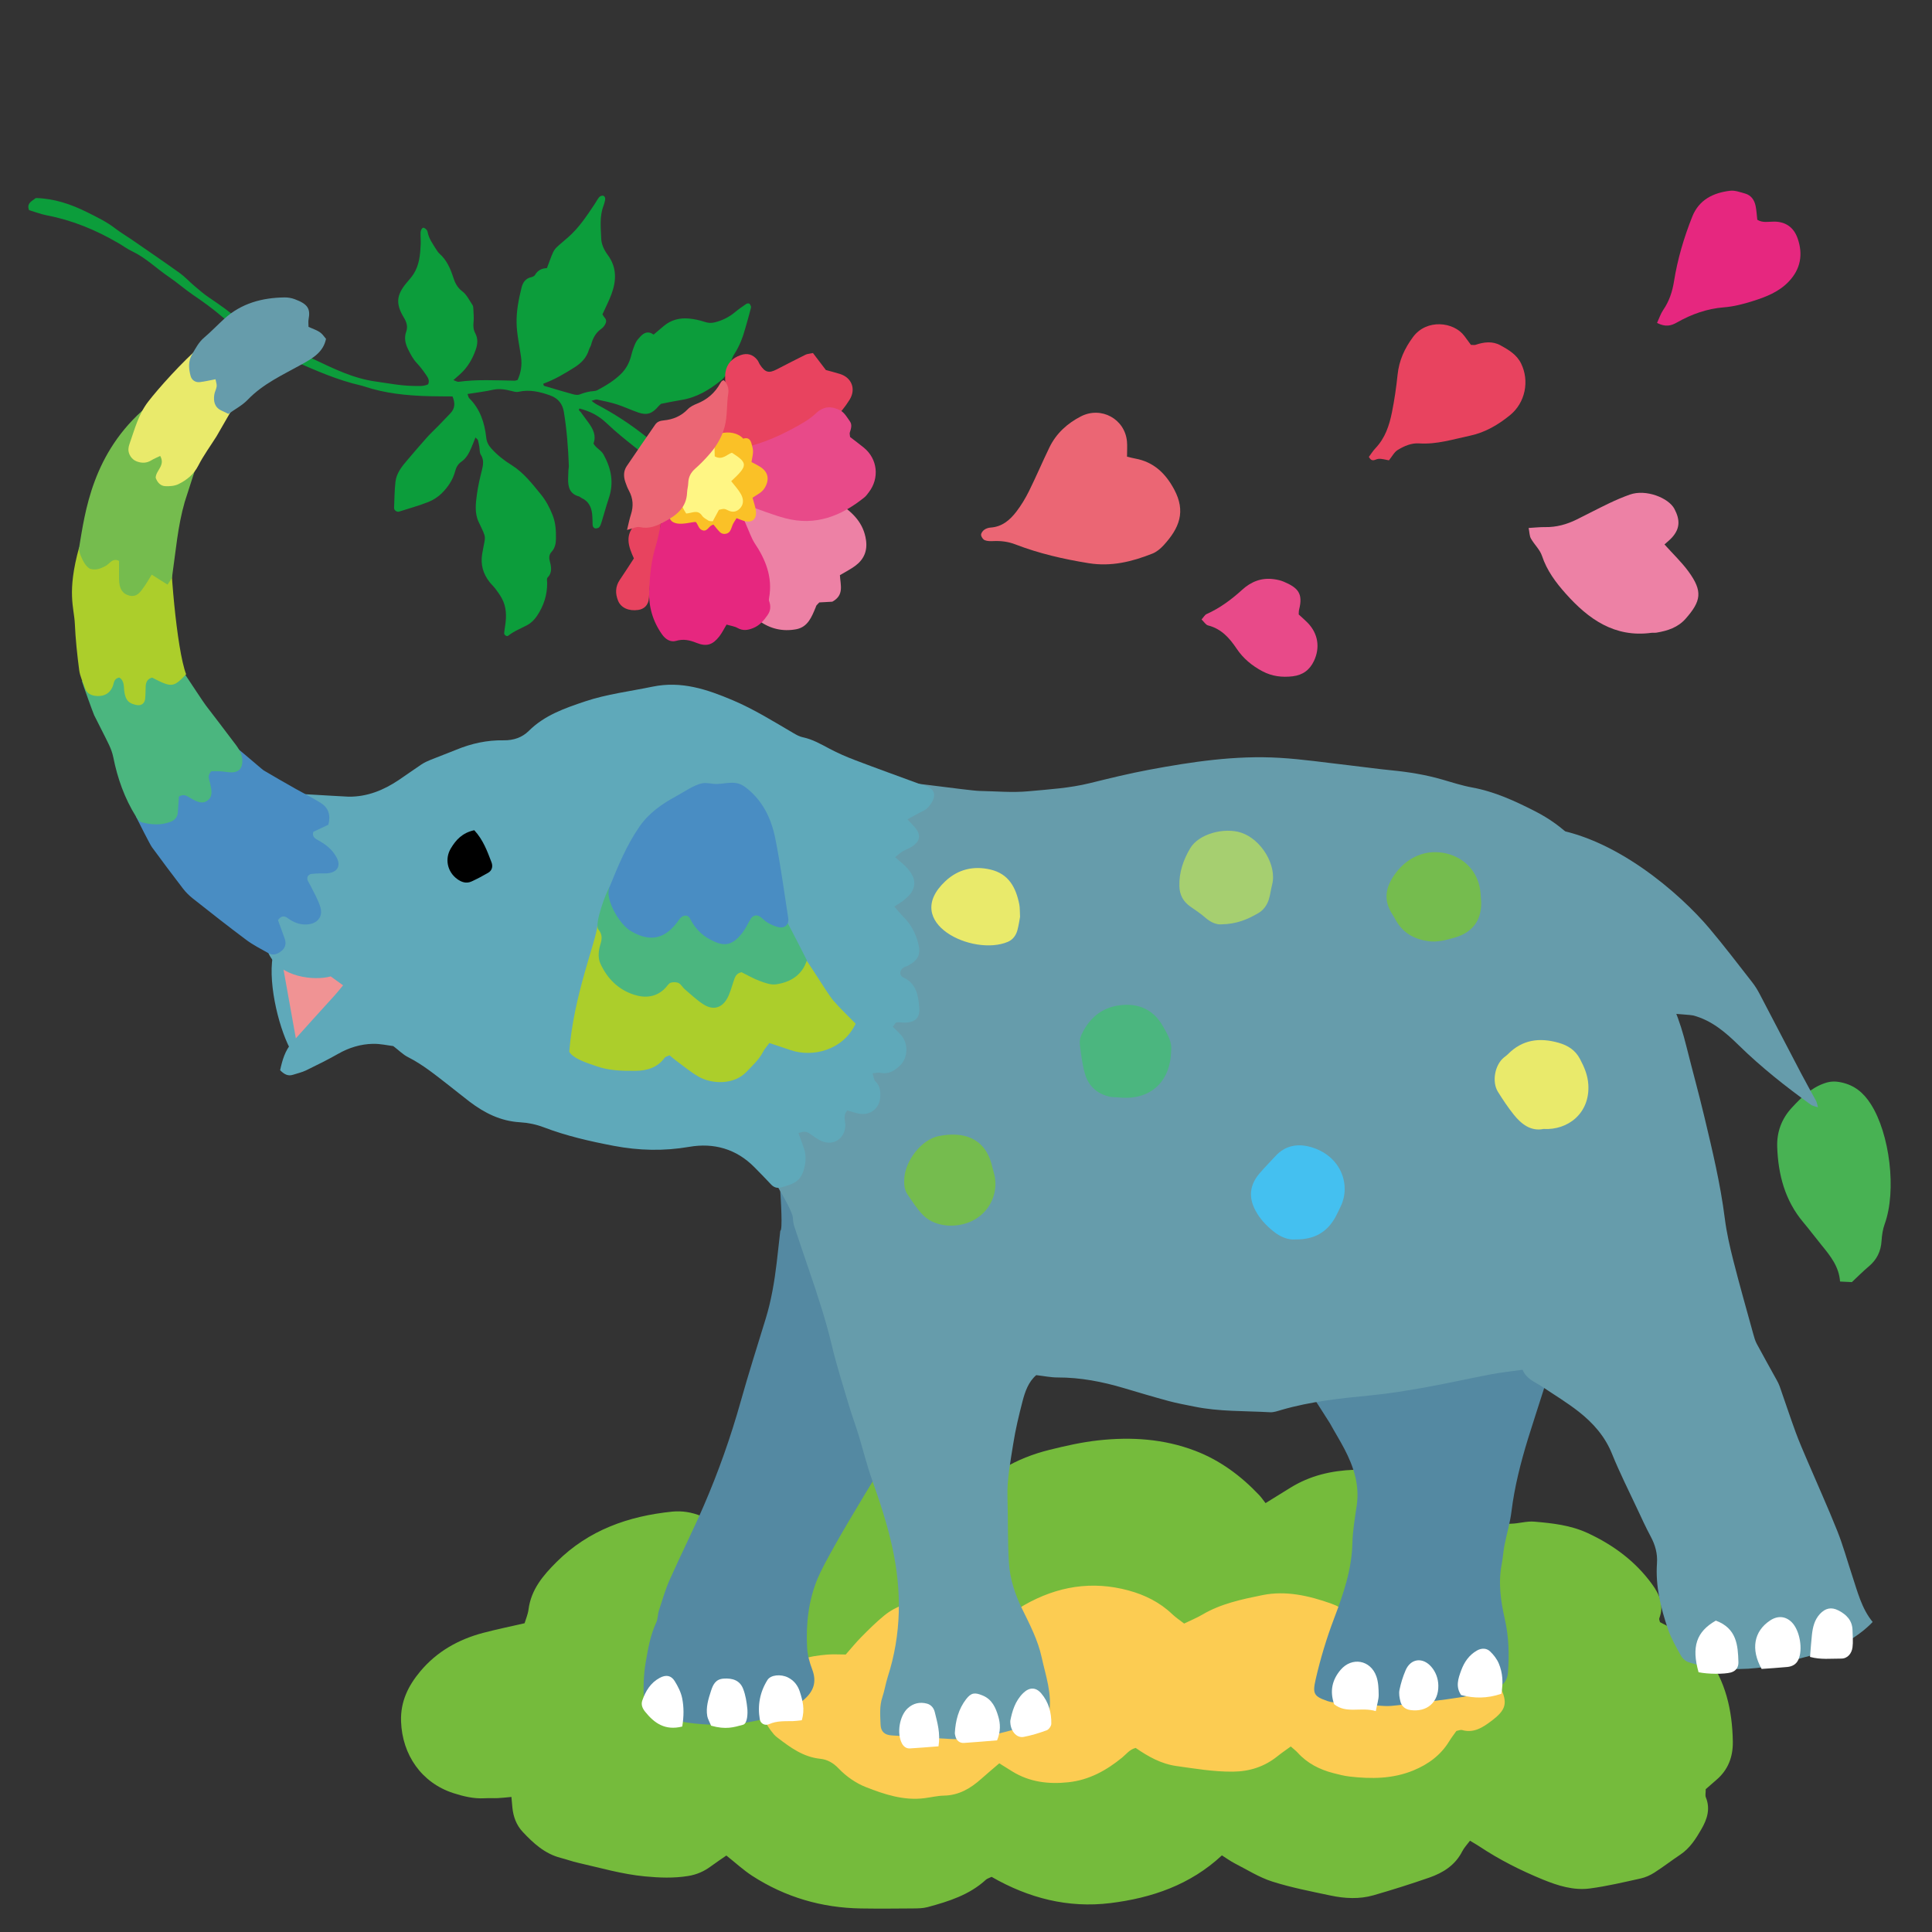
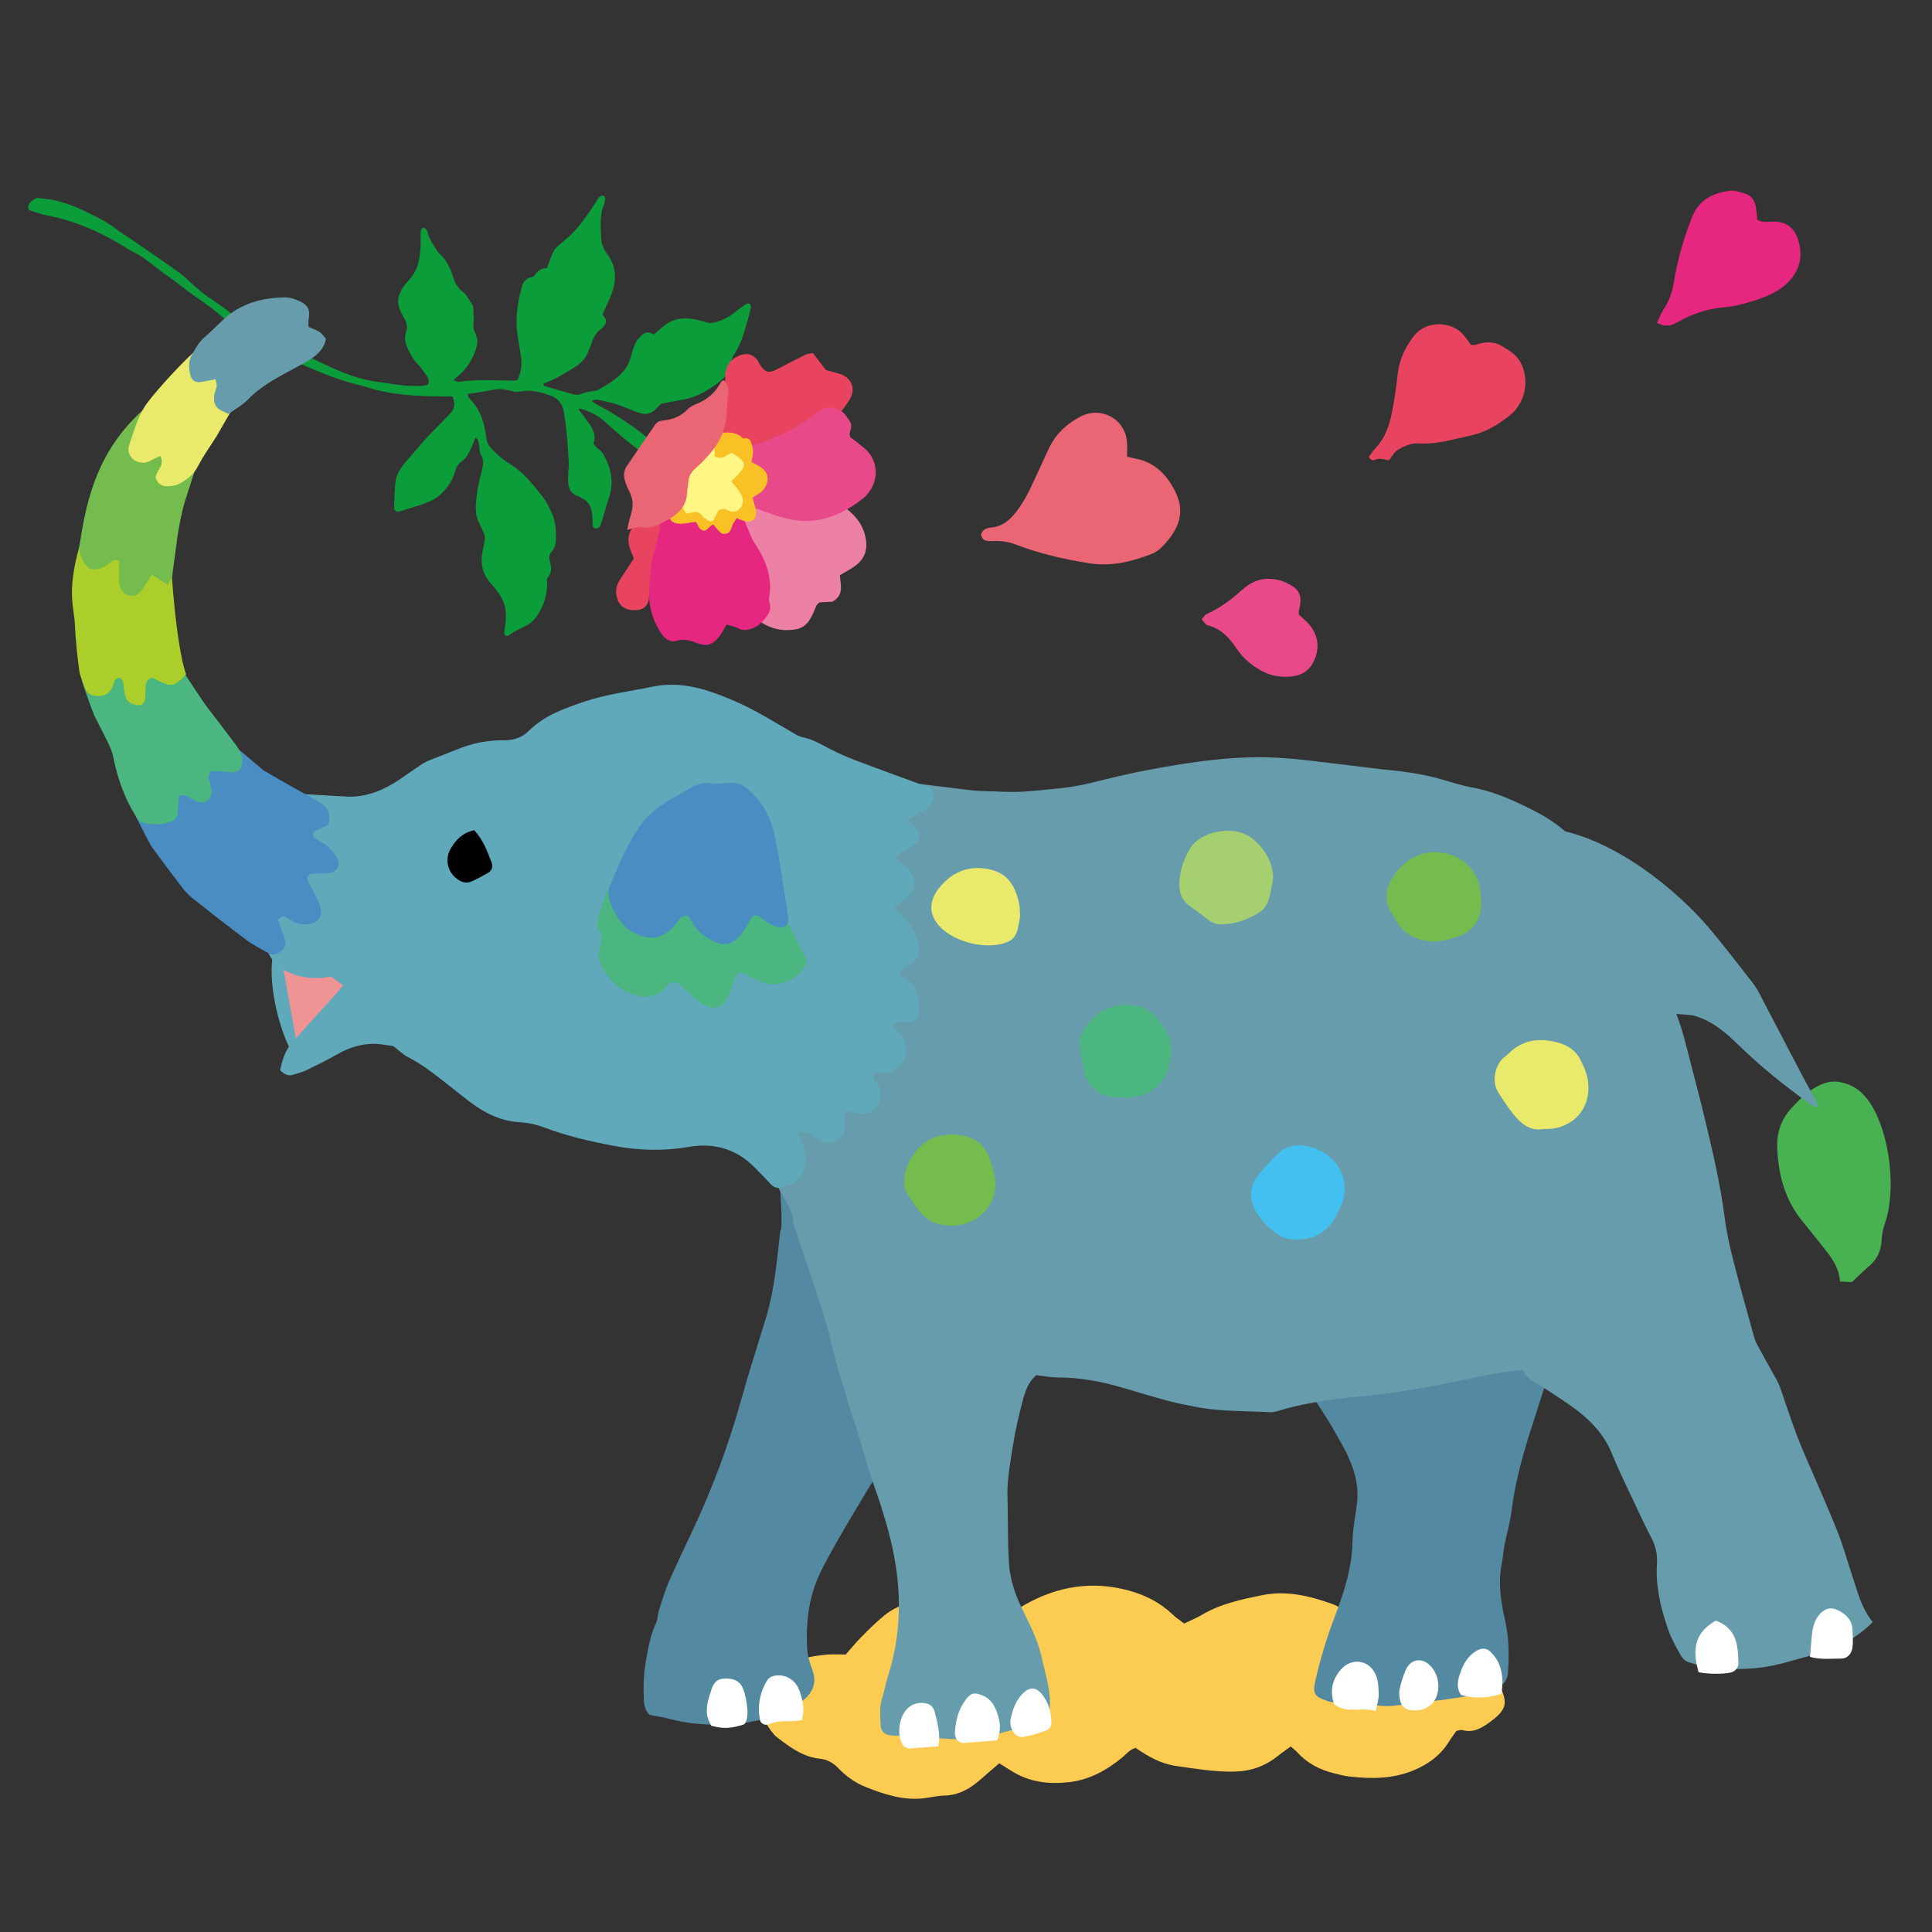
<svg xmlns="http://www.w3.org/2000/svg" version="1.1" id="レイヤー_1" x="0px" y="0px" viewBox="0 0 283.46 283.46" style="enable-background:new 0 0 283.46 283.46;" xml:space="preserve">
  <rect x="0" y="0" width="283.46" height="283.46" fill="#333333" stroke="none" />
  <rect style="fill:none;" width="283.465" height="283.465" />
  <g>
-     <path style="fill-rule:evenodd;clip-rule:evenodd;fill:#75BB3C;" d="M145.483,275.368c-0.398,0.195-0.656,0.26-0.828,0.418   c-2.43,2.238-5.47,3.185-8.551,4.02c-0.693,0.188-1.451,0.192-2.18,0.198c-2.533,0.022-5.066,0.042-7.598,0.002   c-5.765-0.091-11.109-1.65-15.955-4.782c-1.293-0.838-2.44-1.904-3.801-2.984c-0.689,0.479-1.492,1.009-2.264,1.579   c-1.001,0.741-2.075,1.219-3.33,1.422c-2.119,0.344-4.203,0.263-6.333,0.062c-3.352-0.315-6.554-1.256-9.808-1.992   c-0.872-0.196-1.717-0.508-2.583-0.73c-2.319-0.6-3.997-2.143-5.565-3.816c-0.916-0.978-1.372-2.204-1.508-3.541   c-0.048-0.473-0.086-0.947-0.143-1.579c-0.75,0.067-1.367,0.145-1.988,0.171c-0.652,0.029-1.308-0.015-1.961,0.022   c-1.578,0.089-3.087-0.278-4.559-0.751c-4.667-1.5-7.518-5.617-7.685-10.523c-0.1-2.929,1.062-5.243,2.821-7.346   c2.432-2.908,5.607-4.693,9.245-5.651c1.966-0.519,3.962-0.925,6.058-1.409c0.187-0.632,0.486-1.307,0.576-2.01   c0.376-2.939,2.145-5.018,4.139-7c4.688-4.662,10.513-6.707,16.921-7.363c1.448-0.148,2.933,0.086,4.31,0.665   c2.25,0.947,4.489,1.921,6.886,2.948c0.032-0.016,0.286-0.074,0.44-0.232c2.645-2.723,5.804-4.73,9.061-6.62   c2.141-1.243,4.418-2.136,6.82-2.633c2.25-0.466,4.561-0.384,6.82-0.012c2.093,0.344,4.137,0.894,5.971,2.084   c0.875,0.567,1.903,0.897,2.953,1.377c1.643-1.56,3.454-2.774,5.332-3.898c2.112-1.263,4.365-2.144,6.762-2.739   c2.374-0.59,4.748-1.129,7.184-1.397c4.852-0.534,9.621-0.224,14.212,1.529c3.644,1.393,6.71,3.67,9.383,6.489   c0.336,0.354,0.61,0.764,0.945,1.188c1.347-0.833,2.506-1.555,3.67-2.271c2.849-1.756,5.926-2.485,9.288-2.618   c5.547-0.218,9.892,2.319,13.98,5.557c0.8,0.634,1.296,1.657,1.921,2.509c0.327,0.447,0.63,0.912,1.002,1.454   c0.537-0.195,0.995-0.337,1.432-0.526c1.514-0.654,3.07-1.047,4.734-1.083c1.134-0.025,2.279-0.397,3.393-0.303   c2.665,0.226,5.334,0.517,7.821,1.667c3.77,1.746,7.01,4.129,9.477,7.523c1.115,1.539,1.768,3.107,1.048,5.004   c-0.047,0.127,0.055,0.312,0.104,0.553c1.102,0.573,2.257,1.164,3.402,1.771c1.397,0.74,2.468,1.818,3.418,3.086   c2.816,3.764,3.79,8.062,3.868,12.648c0.038,2.247-0.681,4.166-2.425,5.647c-0.559,0.474-1.104,0.963-1.55,1.353   c0,0.562-0.097,0.921,0.017,1.194c0.69,1.69,0.193,3.212-0.646,4.664c-0.816,1.413-1.683,2.796-3.092,3.738   c-1.286,0.861-2.515,1.811-3.816,2.645c-0.607,0.389-1.308,0.704-2.008,0.859c-2.468,0.546-4.938,1.134-7.438,1.466   c-2.398,0.32-4.705-0.405-6.91-1.307c-3.245-1.33-6.374-2.904-9.303-4.853c-0.404-0.269-0.83-0.505-1.391-0.845   c-0.407,0.55-0.859,1.01-1.136,1.558c-1.033,2.037-2.809,3.148-4.845,3.857c-2.694,0.936-5.419,1.796-8.161,2.586   c-2.075,0.597-4.216,0.486-6.307,0.043c-2.869-0.609-5.767-1.163-8.554-2.05c-1.917-0.609-3.675-1.728-5.484-2.654   c-0.642-0.328-1.23-0.763-1.911-1.189c-4.638,4.325-10.287,6.254-16.371,7.003C156.72,279.98,150.943,278.506,145.483,275.368z" />
    <path style="fill-rule:evenodd;clip-rule:evenodd;fill:#FCCC52;" d="M124.084,242.749c0.764-0.865,1.479-1.754,2.277-2.559   c1.091-1.097,2.187-2.201,3.384-3.173c1.697-1.375,3.715-2.039,5.887-2.129c1.711-0.071,3.428-0.053,5.142-0.018   c1.745,0.037,3.32,0.752,4.913,1.37c0.379,0.149,0.734,0.357,1.111,0.517c0.551,0.234,1.087,0.278,1.625-0.09   c0.604-0.416,1.225-0.812,1.862-1.176c4.818-2.751,9.924-3.605,15.313-2.134c2.375,0.647,4.567,1.728,6.386,3.466   c0.52,0.497,1.131,0.9,1.749,1.383c0.951-0.461,1.855-0.829,2.689-1.32c2.721-1.604,5.768-2.236,8.786-2.85   c3.449-0.701,6.808,0.078,10.071,1.227c1.9,0.671,3.389,1.91,4.496,3.527c1.492,0.262,2.858-0.066,4.216-0.279   c1.07-0.169,2.095-0.209,3.148,0.072c0.626,0.167,1.285,0.218,1.929,0.328c5.139,0.879,8.734,3.806,10.975,8.424   c1.238,2.555,0.953,3.531-1.288,5.205c-1.249,0.934-2.553,1.78-4.259,1.283c-0.207-0.059-0.471,0.076-0.818,0.142   c-0.336,0.479-0.736,0.989-1.072,1.539c-1.248,2.035-3.072,3.357-5.234,4.249c-3.031,1.251-6.192,1.264-9.379,0.896   c-0.797-0.093-1.586-0.3-2.368-0.501c-2.014-0.521-3.812-1.427-5.231-2.998c-0.268-0.295-0.595-0.537-1.013-0.909   c-0.672,0.489-1.331,0.93-1.945,1.425c-1.921,1.546-4.1,2.246-6.565,2.267c-2.792,0.024-5.518-0.439-8.263-0.824   c-2.252-0.315-4.152-1.391-5.983-2.655c-0.893,0.216-1.373,0.914-1.992,1.419c-2.311,1.887-4.848,3.291-7.877,3.615   c-2.898,0.311-5.682-0.015-8.221-1.579c-0.617-0.38-1.23-0.768-1.922-1.199c-0.941,0.809-1.81,1.534-2.656,2.289   c-1.561,1.392-3.267,2.406-5.451,2.45c-0.969,0.02-1.933,0.259-2.899,0.38c-3.02,0.378-5.834-0.559-8.55-1.623   c-1.477-0.577-2.906-1.577-4.002-2.727c-0.815-0.855-1.701-1.331-2.692-1.433c-2.505-0.255-4.382-1.643-6.265-3.082   c-0.194-0.148-0.391-0.304-0.546-0.488c-2.67-3.182-2.534-5.933,0.595-9.02c1.958-1.929,4.537-2.472,7.177-2.694   C122.212,242.686,123.113,242.749,124.084,242.749z" />
    <path style="fill-rule:evenodd;clip-rule:evenodd;fill:#0C9D3B;" d="M69.757,64.186c-0.233,0.587-0.41,1.056-0.609,1.514   c-0.336,0.783-0.729,1.538-1.451,2.037c-0.494,0.344-0.763,0.805-0.908,1.367c-0.334,1.293-1.066,2.369-1.986,3.279   c-0.543,0.537-1.242,0.987-1.955,1.267c-1.408,0.551-2.871,0.961-4.314,1.418c-0.303,0.097-0.728-0.218-0.715-0.534   c0.052-1.288,0.059-2.581,0.205-3.86c0.148-1.282,0.96-2.259,1.77-3.207c0.949-1.112,1.896-2.229,2.873-3.317   c0.521-0.583,1.104-1.112,1.65-1.673c0.588-0.604,1.161-1.221,1.75-1.823c0.73-0.75,0.711-1.575,0.324-2.489   c-1.18-0.012-2.297-0.009-3.414-0.037c-3.271-0.081-6.507-0.406-9.632-1.46c-0.159-0.056-0.325-0.096-0.489-0.134   c-3.311-0.762-6.404-2.122-9.499-3.474c-1.655-0.722-3.157-1.72-4.664-2.711c-1.219-0.801-2.493-1.52-3.73-2.294   c-0.806-0.505-1.657-0.969-2.371-1.584c-1.366-1.177-2.821-2.22-4.309-3.232c-1.206-0.821-2.302-1.8-3.511-2.616   c-1.811-1.225-3.377-2.802-5.383-3.752c-0.709-0.335-1.35-0.81-2.028-1.206c-3.278-1.916-6.742-3.352-10.487-4.069   c-0.875-0.169-1.717-0.497-2.611-0.762c-0.404-1.019,0.426-1.337,1.001-1.778c2.675,0.069,5.113,0.889,7.442,2.043   c1.458,0.724,2.93,1.43,4.231,2.436c0.753,0.584,1.587,1.066,2.375,1.61c2.358,1.629,4.726,3.241,7.054,4.91   c0.771,0.555,1.422,1.275,2.15,1.894c0.684,0.579,1.365,1.172,2.105,1.674c1.54,1.043,3.07,2.089,4.457,3.334   c0.37,0.334,0.82,0.588,1.253,0.847c1.641,0.986,3.323,1.882,5.087,2.646c1.546,0.666,3.02,1.5,4.543,2.221   c2.943,1.391,5.849,2.847,9.156,3.304c1.84,0.253,3.664,0.623,5.527,0.646c0.723,0.008,1.465,0.098,2.16-0.232   c0.276-0.558-0.024-1-0.301-1.402c-0.414-0.604-0.857-1.196-1.357-1.726c-0.554-0.587-0.907-1.283-1.258-1.985   c-0.413-0.826-0.624-1.686-0.292-2.61c0.267-0.746,0.059-1.41-0.345-2.076c-1.211-1.998-1.1-3.288,0.369-5.058   c0.357-0.429,0.744-0.844,1.044-1.312c0.856-1.329,0.993-2.848,1.058-4.374c0.025-0.561-0.033-1.126-0.018-1.688   c0.013-0.457,0.285-0.839,0.506-0.733c0.219,0.105,0.482,0.349,0.52,0.565c0.166,0.986,0.743,1.754,1.246,2.566   c0.148,0.237,0.309,0.482,0.514,0.666c1.053,0.94,1.588,2.17,2.008,3.469c0.26,0.811,0.592,1.498,1.337,2.059   c0.642,0.483,1.027,1.31,1.493,2.008c0.112,0.17,0.114,0.429,0.125,0.649c0.025,0.62,0.092,1.248,0.024,1.857   c-0.064,0.586-0.021,1.117,0.253,1.631c0.43,0.808,0.347,1.625,0.052,2.455c-0.477,1.351-1.183,2.55-2.248,3.52   c-0.282,0.257-0.57,0.507-1.011,0.898c0.375,0.131,0.57,0.272,0.743,0.25c2.749-0.383,5.507-0.209,8.265-0.166   c0.105,0.001,0.213-0.054,0.411-0.109c0.476-1.041,0.672-2.122,0.503-3.367c-0.229-1.667-0.62-3.309-0.653-5.012   c-0.035-1.78,0.313-3.473,0.728-5.167c0.181-0.739,0.578-1.341,1.41-1.528c0.205-0.048,0.468-0.16,0.562-0.325   c0.404-0.704,1.035-0.993,1.748-1.002c1.251-3.288,0.723-2.422,3.146-4.56c1.585-1.398,2.717-3.132,3.873-4.86   c0.22-0.326,0.393-0.69,0.645-0.988c0.119-0.142,0.404-0.268,0.564-0.225c0.309,0.085,0.369,0.393,0.301,0.691   c-0.063,0.275-0.133,0.55-0.232,0.812c-0.605,1.581-0.382,3.237-0.324,4.849c0.028,0.787,0.445,1.66,0.93,2.31   c1.366,1.841,1.309,3.769,0.576,5.767c-0.367,0.996-0.863,1.945-1.331,2.984c0.113,0.171,0.212,0.365,0.352,0.523   c0.272,0.308,0.209,0.639,0.047,0.938c-0.13,0.24-0.315,0.484-0.536,0.638c-0.836,0.578-1.277,1.387-1.521,2.345   c-0.069,0.27-0.255,0.506-0.333,0.774c-0.342,1.148-1.12,1.933-2.098,2.553c-1.464,0.929-2.959,1.809-4.578,2.397   c-0.021,0.387,0.254,0.363,0.449,0.42c1.295,0.384,2.588,0.774,3.891,1.13c0.31,0.083,0.694,0.147,0.972,0.038   c0.689-0.275,1.386-0.459,2.124-0.507c0.165-0.012,0.342-0.051,0.486-0.127c1.246-0.663,2.453-1.388,3.467-2.386   c0.777-0.768,1.262-1.702,1.519-2.771c0.144-0.596,0.352-1.185,0.604-1.744c0.157-0.347,0.43-0.653,0.691-0.937   c0.54-0.592,1.166-0.9,1.973-0.317c0.512-0.433,0.983-0.826,1.447-1.224c1.09-0.937,2.377-1.26,3.766-1.126   c0.777,0.074,1.561,0.244,2.301,0.494c0.516,0.173,0.975,0.182,1.479,0.056c1.111-0.275,2.097-0.777,2.979-1.514   c0.516-0.43,1.073-0.815,1.632-1.193c0.115-0.076,0.394-0.091,0.463-0.015c0.13,0.145,0.262,0.402,0.22,0.572   c-0.241,0.979-0.537,1.948-0.805,2.922c-0.374,1.361-0.852,2.667-1.631,3.868c-0.359,0.552-0.552,1.229-0.735,1.872   c-0.224,0.785-0.57,1.479-1.201,1.992c-1.723,1.398-3.581,2.525-5.825,2.886c-1,0.159-1.992,0.375-2.983,0.565   c-0.138,0.119-0.275,0.215-0.38,0.34c-0.906,1.091-1.688,1.378-2.938,0.953c-1.064-0.36-2.087-0.855-3.156-1.2   c-0.96-0.309-1.958-0.508-2.944-0.721c-0.18-0.039-0.396,0.087-0.797,0.188c0.322,0.239,0.472,0.382,0.65,0.475   c2.596,1.362,5.045,2.948,7.334,4.779c1.051,0.841,2.102,1.688,3.108,2.583c1.072,0.952,1.095,1.245,0.481,2.815   c-0.523,0.215-0.863-0.174-1.162-0.456c-2.586-2.423-5.556-4.384-8.119-6.837c-1.303-1.246-2.553-1.829-4.062-2.226   c-0.222,0.278,0.09,0.389,0.193,0.54c0.386,0.554,0.808,1.082,1.198,1.633c0.639,0.9,1.086,1.851,0.659,2.962   c0.382,0.698,1.112,0.944,1.491,1.634c1.116,2.034,1.523,4.081,0.783,6.321c-0.391,1.175-0.715,2.372-1.08,3.555   c-0.082,0.265-0.168,0.553-0.34,0.759c-0.113,0.138-0.387,0.194-0.584,0.187c-0.126-0.005-0.307-0.177-0.351-0.311   c-0.069-0.207-0.042-0.443-0.054-0.669c-0.021-0.393-0.012-0.789-0.062-1.18c-0.128-1.001-0.531-1.831-1.509-2.28   c-0.15-0.07-0.275-0.216-0.431-0.258c-1.378-0.371-1.607-1.422-1.581-2.63c0.01-0.395,0.023-0.79,0.042-1.184   c0.013-0.226,0.07-0.449,0.063-0.673c-0.094-2.645-0.3-5.281-0.726-7.891c-0.187-1.15-0.804-2.011-2.029-2.444   c-1.512-0.535-3.003-0.889-4.598-0.53c-0.336,0.075-0.618-0.006-0.951-0.089c-0.902-0.222-1.821-0.421-2.79-0.208   c-1.2,0.268-2.428,0.411-3.768,0.626c0.1,0.259,0.121,0.493,0.249,0.621c1.606,1.591,2.253,3.6,2.494,5.772   c0.072,0.648,0.301,1.107,0.751,1.606c0.878,0.973,1.858,1.74,2.969,2.431c1.738,1.081,2.996,2.706,4.281,4.278   c0.757,0.926,1.3,1.953,1.737,3.063c0.449,1.136,0.51,2.307,0.49,3.489c-0.011,0.676-0.142,1.349-0.633,1.884   c-0.332,0.362-0.414,0.779-0.297,1.255c0.215,0.876,0.466,1.747-0.303,2.536c-0.146,0.148-0.055,0.542-0.054,0.82   c0.001,1.744-0.508,3.32-1.474,4.771c-0.387,0.58-0.858,1.058-1.456,1.38c-0.938,0.507-1.946,0.883-2.79,1.561   c-0.203,0.162-0.611-0.108-0.589-0.386c0.03-0.39,0.098-0.777,0.155-1.164c0.201-1.361,0.176-2.7-0.504-3.942   c-0.266-0.486-0.59-0.941-0.924-1.383c-0.269-0.359-0.611-0.663-0.886-1.019c-0.936-1.213-1.328-2.538-1.069-4.103   c0.472-2.876,0.749-2.03-0.512-4.683c-0.629-1.322-0.438-2.762-0.248-4.15c0.16-1.168,0.436-2.325,0.722-3.473   c0.197-0.79,0.314-1.514-0.169-2.268c-0.193-0.299-0.14-0.755-0.207-1.139c-0.059-0.331-0.119-0.664-0.205-0.989   C70.1,64.482,69.98,64.416,69.757,64.186z" />
    <path style="fill-rule:evenodd;clip-rule:evenodd;fill:#48B253;" d="M271.701,188.111c-0.459-0.023-1.04-0.053-1.732-0.088   c-0.15-2.183-1.419-3.759-2.705-5.331c-0.91-1.111-1.767-2.266-2.691-3.363c-2.685-3.19-3.675-6.975-3.823-11.025   c-0.081-2.19,0.627-4.143,2.147-5.787c1.384-1.496,2.798-2.892,4.805-3.59c0.85-0.295,1.562-0.307,2.43-0.123   c1.963,0.414,3.277,1.512,4.344,3.176c2.787,4.348,3.822,12.719,2.039,17.616c-0.284,0.778-0.404,1.64-0.457,2.474   c-0.097,1.525-0.691,2.742-1.861,3.727C273.365,186.493,272.602,187.27,271.701,188.111z" />
    <g>
      <path style="fill-rule:evenodd;clip-rule:evenodd;fill:#EB6674;" d="M165.355,67.002c0.551,0.128,0.869,0.218,1.195,0.276    c2.723,0.493,4.471,2.185,5.73,4.545c1.715,3.212,0.791,5.632-1.587,8.212c-0.449,0.487-1.017,0.952-1.623,1.192    c-3.001,1.191-6.046,1.938-9.356,1.402c-3.682-0.596-7.281-1.42-10.759-2.763c-1.042-0.402-2.12-0.531-3.233-0.479    c-0.416,0.02-0.873,0.022-1.241-0.133c-0.255-0.106-0.515-0.487-0.538-0.766c-0.021-0.246,0.23-0.591,0.461-0.759    c0.258-0.19,0.621-0.306,0.947-0.327c1.672-0.111,2.82-1.101,3.761-2.325c0.714-0.931,1.332-1.955,1.853-3.007    c1.051-2.119,1.973-4.302,3.006-6.43c0.996-2.05,2.617-3.52,4.619-4.549c2.973-1.528,6.456,0.38,6.757,3.68    C165.408,65.444,165.355,66.123,165.355,67.002z" />
-       <path style="fill-rule:evenodd;clip-rule:evenodd;fill:#ED81A5;" d="M244.211,79.88c1.295,1.444,2.529,2.612,3.514,3.962    c2.127,2.916,1.881,4.335-0.424,6.949c-1.116,1.265-2.646,1.763-4.26,2.03c-0.248,0.041-0.51-0.006-0.76,0.028    c-5.398,0.725-9.229-2.014-12.561-5.754c-1.459-1.637-2.764-3.379-3.479-5.532c-0.308-0.926-1.13-1.67-1.627-2.549    c-0.217-0.384-0.203-0.896-0.336-1.55c0.94-0.054,1.682-0.142,2.422-0.129c1.648,0.029,3.178-0.396,4.637-1.117    c1.59-0.787,3.16-1.617,4.76-2.381c0.987-0.472,1.998-0.904,3.029-1.271c2.368-0.843,5.699,0.486,6.546,2.104    c0.827,1.582,0.84,2.844-0.336,4.168C245.007,79.21,244.605,79.519,244.211,79.88z" />
      <path style="fill-rule:evenodd;clip-rule:evenodd;fill:#E8435F;" d="M215.814,50.6c0.341,0,0.521,0.043,0.672-0.007    c1.242-0.417,2.491-0.578,3.688,0.087c1.186,0.658,2.354,1.343,2.996,2.647c1.252,2.539,0.645,5.754-1.641,7.604    c-1.717,1.389-3.621,2.521-5.83,2.989c-2.476,0.524-4.908,1.312-7.498,1.135c-1.134-0.077-2.186,0.392-3.12,0.957    c-0.525,0.317-0.843,0.973-1.3,1.529c-0.482-0.076-1.043-0.273-1.574-0.213c-0.455,0.052-0.889,0.567-1.373-0.287    c0.299-0.395,0.602-0.891,0.992-1.301c1.402-1.476,2.011-3.323,2.397-5.238c0.368-1.823,0.636-3.673,0.828-5.523    c0.217-2.092,1.026-3.864,2.276-5.547c1.986-2.676,5.97-2.229,7.521-0.14C215.154,49.701,215.453,50.111,215.814,50.6z" />
      <path style="fill-rule:evenodd;clip-rule:evenodd;fill:#E6277F;" d="M243.12,47.379c0.337-0.724,0.537-1.365,0.901-1.896    c0.879-1.284,1.342-2.667,1.588-4.213c0.518-3.254,1.455-6.412,2.674-9.478c0.992-2.491,3.067-3.497,5.534-3.803    c0.71-0.089,1.487,0.202,2.21,0.404c0.902,0.251,1.376,0.957,1.555,1.831c0.135,0.656,0.165,1.335,0.244,2.019    c0.789,0.487,1.65,0.271,2.466,0.272c1.763,0.002,2.913,0.908,3.456,2.468c0.809,2.324,0.453,4.481-1.308,6.329    c-1.456,1.529-3.349,2.257-5.278,2.863c-1.365,0.429-2.785,0.802-4.203,0.913c-2.508,0.196-4.785,1.012-6.926,2.227    C245.143,47.823,244.35,47.997,243.12,47.379z" />
      <path style="fill-rule:evenodd;clip-rule:evenodd;fill:#E84A89;" d="M176.291,90.886c0.301-0.332,0.473-0.671,0.742-0.792    c1.953-0.877,3.641-2.128,5.213-3.561c1.315-1.199,2.848-1.807,4.646-1.558c0.49,0.067,0.992,0.174,1.445,0.365    c2.078,0.878,2.879,1.716,2.266,4.095c-0.06,0.234-0.041,0.489-0.058,0.719c0.46,0.425,0.906,0.801,1.311,1.219    c1.528,1.575,1.852,3.623,0.934,5.583c-0.628,1.343-1.655,2.093-3.124,2.269c-1.55,0.185-3.025,0.01-4.433-0.732    c-1.529-0.808-2.834-1.887-3.785-3.307c-1.066-1.59-2.254-2.929-4.203-3.424C176.906,91.676,176.655,91.234,176.291,90.886z" />
    </g>
    <path style="fill-rule:evenodd;clip-rule:evenodd;fill:#5489A2;" d="M134.441,207.189c-2.686,4.018-12.614,19.976-14.458,24.354   c-1.361,3.235-1.747,6.694-1.566,10.185c0.057,1.081,0.361,2.186,0.748,3.205c0.709,1.866,0.193,3.255-1.277,4.493   c-1.588,1.334-3.309,2.266-5.367,2.707c-2.238,0.48-4.438,0.952-6.762,0.936c-2.561-0.018-5.065-0.199-7.539-0.878   c-0.973-0.267-1.98-0.4-2.91-0.582c-0.634-0.638-0.809-1.367-0.844-2.145c-0.082-1.861-0.054-3.695,0.268-5.562   c0.346-2.014,0.678-3.988,1.551-5.855c0.242-0.521,0.201-1.168,0.383-1.727c0.495-1.525,0.938-3.08,1.587-4.541   c1.615-3.635,3.411-7.19,4.991-10.84c2.154-4.973,3.957-10.076,5.424-15.302c1.143-4.068,2.422-8.098,3.664-12.137   c0.824-2.684,1.287-5.435,1.619-8.213c0.189-1.581,0.358-3.164,0.531-4.709c0.697-0.141-0.845-15.79-0.708-15.39   C114.899,168.471,133.286,203.326,134.441,207.189z" />
    <path style="fill-rule:evenodd;clip-rule:evenodd;fill:#5489A2;" d="M186.441,195.189c0.587-0.128,41.348-3.719,43.334-1.666   c-0.529,1.846-5.011,15.671-5.599,17.6c-1.062,3.484-1.967,6.996-2.412,10.626c-0.205,1.672-0.705,3.307-1.029,4.967   c-0.179,0.912-0.227,1.851-0.404,2.763c-0.533,2.728-0.15,5.41,0.451,8.058c0.592,2.593,0.663,5.181,0.469,7.818   c-0.09,1.217-0.672,1.911-1.7,2.249c-1.603,0.525-3.218,1.091-4.872,1.358c-3.17,0.515-6.371,0.839-9.562,1.225   c-0.671,0.081-1.354,0.152-2.026,0.113c-2.363-0.137-4.727-0.316-7.088-0.496c-0.418-0.032-0.848-0.094-1.241-0.23   c-1.981-0.684-2.212-1.068-1.735-3.156c0.697-3.045,1.592-6.02,2.705-8.954c1.346-3.549,2.597-7.156,2.689-11.051   c0.045-1.849,0.368-3.695,0.637-5.533c0.439-2.998-0.451-5.695-1.805-8.286c-0.666-1.276-1.432-2.5-2.123-3.764   C194.86,208.335,186.745,195.889,186.441,195.189z" />
    <path style="fill-rule:evenodd;clip-rule:evenodd;fill:#669CAB;" d="M266.731,162.463c-0.478-0.167-0.801-0.206-1.031-0.372   c-3.715-2.673-7.301-5.511-10.574-8.714c-1.957-1.917-3.985-3.667-6.705-4.391c-0.625-0.166-7.676-0.438-7.896-1.048   c-0.491-1.354-14.377-26.72-14-26.5c10.25,1,20.11,9.844,24.249,14.742c2.185,2.586,4.232,5.287,6.319,7.953   c0.416,0.531,0.773,1.119,1.088,1.718c2.045,3.895,4.065,7.804,6.109,11.7c0.705,1.345,1.459,2.665,2.178,4.004   C266.572,161.752,266.597,161.991,266.731,162.463z" />
    <path style="fill-rule:evenodd;clip-rule:evenodd;fill:#5FA9BA;" d="M40.179,139.546c1.703,0.422,1.62,1.695,1.917,2.641   c0.93,2.947,3.397,7.135,3.054,10.252c-0.935,0.037-2.506,1.92-2.625,1.375C40.774,150.439,39.131,143.509,40.179,139.546z" />
    <path style="fill-rule:evenodd;clip-rule:evenodd;fill:#F09394;" d="M43.507,152.907c-0.873-4.893-1.551-8.67-2.223-12.398   c0.874-1.159,1.844-0.848,2.915-0.457c2.603,0.953,5.239,1.814,8.283,2.855C50.636,146.888,47.438,149.373,43.507,152.907z" />
    <path style="fill-rule:evenodd;clip-rule:evenodd;fill:#669CAB;" d="M110.775,168.855c3.613-1.85,5.318-22.303,4.333-25.667   c0.285-0.269,13.413-27.025,14-28.667c1.741-0.187,12.955,1.494,14.631,1.525c2.375,0.043,4.767,0.27,7.118,0.051   c3.019-0.279,6.064-0.46,9.034-1.192c2.872-0.707,5.75-1.416,8.655-1.958c6.333-1.183,12.71-2.142,19.177-1.76   c3.377,0.199,6.737,0.701,10.103,1.082c2.097,0.237,4.187,0.54,6.287,0.745c2.532,0.247,5.029,0.648,7.479,1.356   c1.461,0.423,2.918,0.896,4.41,1.17c3.295,0.604,6.279,1.984,9.223,3.485c2.049,1.045,3.908,2.366,5.534,3.998   c1.55,1.556,3.301,2.9,4.546,4.771c0.883,1.327,2.096,2.433,2.416,4.099c0.059,0.307,0.33,0.592,0.551,0.846   c1.684,1.94,2.746,4.273,3.988,6.479c0.824,1.461,1.328,3.107,1.928,4.689c0.509,1.344,0.873,2.747,1.439,4.064   c0.77,1.797,1.324,3.648,1.795,5.539c0.861,3.444,1.811,6.867,2.634,10.32c1.177,4.935,2.362,9.866,3.001,14.915   c0.265,2.088,0.736,4.16,1.255,6.203c0.917,3.608,1.939,7.19,2.927,10.78c0.135,0.486,0.271,0.987,0.508,1.429   c0.957,1.787,1.955,3.553,2.932,5.329c0.161,0.295,0.32,0.598,0.431,0.914c0.784,2.236,1.524,4.488,2.339,6.713   c0.523,1.43,1.137,2.828,1.735,4.229c1.461,3.425,3.001,6.818,4.381,10.275c0.845,2.116,1.447,4.328,2.167,6.494   c0.797,2.399,1.395,4.883,3.023,6.862c-1.888,2.021-5.241,3.973-7.617,4.557c-1.802,0.443-3.591,0.948-5.38,1.442   c-3.48,0.962-7.02,1.097-10.58,0.701c-1.168-0.13-2.324-0.447-3.447-0.802c-0.432-0.137-0.879-0.547-1.103-0.951   c-0.697-1.255-1.432-2.518-1.893-3.865c-1.076-3.135-1.861-6.347-1.625-9.712c0.098-1.399-0.256-2.666-0.916-3.896   c-0.719-1.343-1.354-2.729-1.998-4.109c-1.253-2.68-2.592-5.326-3.697-8.065c-1.026-2.541-2.752-4.478-4.82-6.114   c-1.721-1.36-3.617-2.498-5.443-3.724c-1.035-0.694-2.295-1.096-2.844-2.468c-1.62,0.23-3.129,0.385-4.613,0.666   c-3.242,0.614-6.463,1.346-9.709,1.927c-2.663,0.477-5.342,0.917-8.033,1.175c-4.379,0.419-8.74,0.884-12.984,2.112   c-0.561,0.162-1.15,0.385-1.715,0.354c-3.716-0.21-7.459-0.076-11.133-0.833c-1.242-0.256-2.494-0.476-3.717-0.806   c-2.205-0.595-4.393-1.249-6.582-1.9c-3.18-0.947-6.404-1.571-9.742-1.564c-0.997,0.002-1.994-0.211-3.129-0.341   c-1.145,0.982-1.646,2.421-2.021,3.875c-0.529,2.046-1.027,4.109-1.352,6.194c-0.404,2.586-0.923,5.164-0.846,7.811   c0.094,3.217,0.01,6.443,0.214,9.652c0.15,2.369,0.882,4.62,1.949,6.79c1.118,2.271,2.315,4.6,2.843,7.04   c0.58,2.679,1.583,5.377,1.092,8.286c-1.503,1.3-3.385,1.884-5.238,2.384c-3.021,0.815-6.09,1.52-9.264,1.349   c-2.871-0.153-5.742-0.331-8.611-0.523c-1.033-0.069-1.568-0.569-1.605-1.599c-0.049-1.348-0.182-2.703,0.27-4.035   c0.324-0.959,0.47-1.979,0.78-2.943c2.027-6.291,2.071-12.645,0.665-19.055c-0.741-3.379-1.821-6.652-2.979-9.91   c-0.764-2.146-1.3-4.372-1.969-6.553c-0.447-1.457-0.984-2.887-1.417-4.347c-0.866-2.918-1.801-5.822-2.501-8.781   c-0.881-3.719-2.08-7.329-3.309-10.937c-0.737-2.161-1.475-4.322-2.189-6.491c-0.129-0.395-0.195-0.823-0.21-1.239   C116.278,177.202,111.643,170.15,110.775,168.855z" />
    <path style="fill-rule:evenodd;clip-rule:evenodd;fill:#5FA9BA;" d="M133.142,120.211c0.512,0.551,0.793,0.841,1.059,1.144   c0.92,1.047,0.857,1.954-0.26,2.765c-0.471,0.341-1.053,0.52-1.557,0.818c-0.334,0.199-0.619,0.482-1.055,0.831   c0.699,0.623,1.305,1.066,1.791,1.614c0.893,1.009,1.428,2.16,0.652,3.471c-0.285,0.48-0.753,0.869-1.187,1.24   c-0.367,0.312-0.807,0.537-1.385,0.912c0.543,0.61,0.951,1.112,1.404,1.57c1.043,1.053,1.715,2.311,2.09,3.726   c0.449,1.686,0.088,2.501-1.424,3.346c-0.221,0.123-0.478,0.177-0.692,0.307c-0.597,0.362-0.684,1.161-0.079,1.436   c1.949,0.883,2.223,2.643,2.377,4.422c0.129,1.503-0.587,2.188-2.086,2.226c-0.417,0.011-0.846-0.098-1.248-0.033   c-0.182,0.029-0.318,0.35-0.553,0.634c0.428,0.429,0.854,0.816,1.234,1.246c1.051,1.184,1.006,3.262-0.11,4.377   c-0.802,0.801-1.695,1.405-2.939,1.135c-0.301-0.066-0.639,0.035-1.156,0.075c0.172,0.51,0.191,0.973,0.434,1.204   c0.703,0.673,0.743,1.49,0.689,2.347c-0.104,1.648-1.56,2.718-3.205,2.352c-0.562-0.125-1.109-0.314-1.621-0.46   c-0.689,0.776-0.264,1.553-0.293,2.281c-0.076,1.8-1.655,2.918-3.346,2.272c-0.697-0.267-1.311-0.76-1.939-1.182   c-0.479-0.32-0.924-0.29-1.591-0.036c0.284,0.784,0.545,1.47,0.782,2.162c0.306,0.896,0.342,1.77,0.124,2.733   c-0.464,2.05-1.329,2.524-3.535,3.089c-0.498,0.127-0.989-0.024-1.381-0.445c-0.808-0.868-1.638-1.715-2.472-2.557   c-2.65-2.675-5.945-3.59-9.529-2.971c-3.742,0.646-7.41,0.556-11.098-0.147c-3.49-0.666-6.945-1.454-10.282-2.727   c-1.091-0.417-2.296-0.662-3.464-0.73c-2.832-0.164-5.201-1.355-7.393-3.02c-1.014-0.768-1.992-1.579-2.998-2.357   c-1.939-1.501-3.83-3.064-6.043-4.183c-0.721-0.363-1.315-0.976-2.157-1.618c-0.819-0.099-1.914-0.354-3.003-0.33   c-1.79,0.039-3.477,0.555-5.058,1.452c-1.544,0.877-3.138,1.667-4.735,2.442c-0.6,0.291-1.271,0.434-1.91,0.644   c-0.744,0.244-1.305-0.069-1.895-0.667c0.311-1.44,0.716-2.892,1.749-4.057c2.078-2.344,4.199-4.647,6.297-6.974   c0.377-0.419,0.725-0.864,1.189-1.424c-0.673-0.487-1.199-0.867-1.808-1.307c-2.386,0.66-7.503,0.178-9.14-3.412   c1.129-1.119-0.826-8.323-0.863-9.66c2.547-0.339,2.887-4.763,2.5-5.25c1.132-2.091-2.467-5.195-3.5-8.75   c0.67-0.092,12.982,0.697,13.629,0.702c2.732,0.025,5.119-0.951,7.339-2.437c1.126-0.753,2.22-1.553,3.351-2.3   c0.414-0.273,0.878-0.486,1.342-0.675c1.254-0.509,2.527-0.97,3.779-1.485c2.217-0.914,4.518-1.414,6.912-1.373   c1.443,0.024,2.723-0.402,3.711-1.385c2.312-2.302,5.277-3.325,8.24-4.32c3.211-1.078,6.584-1.475,9.889-2.162   c4.247-0.885,8.015,0.389,11.779,1.982c3.124,1.322,5.994,3.117,8.911,4.826c0.433,0.253,0.894,0.513,1.374,0.611   c1.439,0.298,2.674,1.018,3.947,1.692c1.193,0.632,2.441,1.175,3.703,1.655c3.16,1.203,6.342,2.351,9.518,3.517   c0.158,0.058,0.328,0.083,0.49,0.127c2.295,0.619,1.809,2.159,0.629,3.392c-0.333,0.35-0.857,0.518-1.297,0.764   C134.337,119.562,133.899,119.797,133.142,120.211z" />
    <path style="fill-rule:evenodd;clip-rule:evenodd;fill:#498DC3;" d="M24.274,108.688c0.697,0.049,7.611,1.21,8-0.5   c0.723-0.229,6.004,4.604,6.422,4.851c1.525,0.906,3.068,1.784,4.611,2.66c1.25,0.709,2.541,1.349,3.757,2.111   c1.124,0.705,1.477,1.774,1.116,3.188c-0.73,0.345-1.479,0.698-2.209,1.044c-0.205,0.665,0.205,0.97,0.666,1.218   c1.141,0.61,2.123,1.369,2.75,2.547c0.59,1.11,0.238,2.013-1.008,2.277c-0.486,0.104-1.006,0.04-1.51,0.062   c-0.422,0.018-0.847,0.03-1.264,0.089c-0.146,0.021-0.275,0.172-0.416,0.267c-0.293,0.557,0.117,0.934,0.334,1.377   c0.521,1.059,1.141,2.093,1.477,3.21c0.434,1.443-0.459,2.462-1.988,2.545c-1.072,0.059-1.974-0.318-2.822-0.948   c-0.439-0.326-0.945-0.362-1.406,0.316c0.309,0.849,0.662,1.784,0.99,2.728c0.248,0.712,0.1,1.337-0.504,1.816   c-0.568,0.45-1.203,0.685-1.883,0.303c-1.105-0.622-2.252-1.2-3.264-1.955c-2.646-1.975-5.238-4.023-7.832-6.069   c-0.527-0.417-1.023-0.905-1.434-1.439c-1.551-2.015-3.07-4.054-4.575-6.103c-0.286-0.39-2.045-3.894-2.343-4.489   C20.736,119.626,24.132,109.085,24.274,108.688z" />
    <path style="fill-rule:evenodd;clip-rule:evenodd;fill:#4BB67F;" d="M26.247,116.872c-0.049,0.72-0.094,1.546-0.162,2.37   c-0.055,0.66-0.455,1.095-1.037,1.322c-1.395,0.547-2.832,0.447-4.238,0.091c-0.344-0.087-0.656-0.519-0.869-0.862   c-1.666-2.677-2.703-5.597-3.318-8.682c-0.129-0.647-0.369-1.289-0.656-1.887c-0.691-1.446-1.451-2.86-2.157-4.301   c-0.136-0.277-1.7-4.609-1.784-4.985c1.066-0.729,8.982-6.309,10.25-8.25c0.891,1.146,7.266,10.949,7.926,11.813   c1.283,1.674,2.568,3.346,3.834,5.034c0.7,0.936,1.511,1.812,1.521,3.11c0.01,0.997-0.449,1.626-1.461,1.671   c-0.582,0.025-1.17-0.119-1.758-0.152c-0.486-0.028-0.976-0.006-1.33-0.006c-0.676,0.675-0.285,1.238-0.174,1.79   c0.168,0.834,0.44,1.763-0.26,2.398c-0.83,0.754-1.738,0.251-2.562-0.21C27.51,116.858,27.058,116.392,26.247,116.872z" />
    <path style="fill-rule:evenodd;clip-rule:evenodd;fill:#ACCE2B;" d="M11.617,80.286c2.226,1.053,4.341-2.777,6.657-2.848   c0.148,0.39,5.811,0.445,6.75,0.75c-0.201,3.931,0.881,17.108,2.287,20.743c-1.896,1.959-2.084,1.977-4.998,0.486   c-0.678,0.176-0.914,0.67-0.939,1.316c-0.023,0.593-0.019,1.188-0.076,1.777c-0.068,0.697-0.574,1.061-1.227,0.936   c-1.15-0.218-1.59-0.652-1.803-1.794c-0.149-0.793,0.06-1.717-0.756-2.241c-0.857,0.14-0.775,0.854-1,1.366   c-0.426,0.97-1.22,1.386-2.238,1.344c-0.801-0.034-1.504-0.317-1.801-1.156c-0.311-0.875-0.734-1.742-0.854-2.646   c-0.297-2.261-0.537-4.536-0.639-6.813C10.874,89.145,9.774,86.938,11.617,80.286z" />
    <path style="fill-rule:evenodd;clip-rule:evenodd;fill:#75BC4E;" d="M24.581,85.775c-0.934-0.588-1.555-0.979-2.322-1.463   c-0.41,0.657-0.729,1.223-1.1,1.752c-0.535,0.764-1.068,1.613-2.213,1.314c-0.996-0.261-1.456-1.039-1.477-2.354   c-0.014-0.911-0.002-1.823-0.002-2.728c-0.965-0.5-1.373,0.435-1.992,0.753c-0.698,0.359-1.365,0.666-2.281,0.4   c-0.67-0.402-1.031-1.175-1.359-1.946c-0.158-0.373-0.283-0.833-0.218-1.219c0.865-5.099,1.907-13.848,9.907-20.598   c0.78,0.299,6.891,5.417,8.25,5.25c0.065,0.383-2.594,8.438-2.672,8.711c-1.033,3.581-1.318,7.284-1.848,10.947   C25.203,84.957,24.876,85.277,24.581,85.775z" />
-     <path style="fill-rule:evenodd;clip-rule:evenodd;fill:#ACCE2B;" d="M83.524,154.314c0.625-8.25,3.926-16.191,4.125-18.5   c0.648-0.378,11.901,1.521,12.76,1.075c0.493,0.384,14.861,3.317,16.115,1.675c1.289,1.159,4.716,7.053,5.742,8.241   c1.037,1.199,2.201,2.287,3.277,3.39c-1.926,4.007-6.412,4.931-9.498,3.892c-1.029-0.347-2.059-0.688-3.166-1.059   c-0.369,0.509-0.707,0.874-0.928,1.3c-0.593,1.153-1.533,1.986-2.406,2.911c-1.877,1.983-5.14,1.826-7.058,0.722   c-1.161-0.669-2.202-1.548-3.288-2.342c-0.332-0.243-0.641-0.52-0.965-0.787c-0.299,0.145-0.6,0.193-0.725,0.367   c-1.051,1.461-2.639,1.9-4.244,1.913c-1.928,0.017-3.896-0.014-5.765-0.684C86.547,156.086,84.133,155.404,83.524,154.314z" />
    <path style="fill-rule:evenodd;clip-rule:evenodd;fill:#E9EA6B;" d="M29.524,50.688c0.601,2.112,4.348,3.417,6.75,5.5   c-0.296,0.49-4.189,7.325-4.5,7.821c-0.9,1.432-1.914,2.806-2.68,4.307c-0.662,1.3-1.69,2.107-2.9,2.71   c-0.563,0.28-1.297,0.334-1.945,0.304c-0.737-0.034-1.178-0.589-1.406-1.231c0.008-1.083,1.457-1.788,0.661-3.204   c-0.474,0.23-0.907,0.399-1.298,0.642c-0.713,0.443-1.443,0.434-2.185,0.144c-0.711-0.278-1.218-1.062-1.18-1.799   c0.013-0.249,0.073-0.504,0.157-0.74c0.756-2.13,1.297-4.33,2.73-6.193C23.224,57.002,26.758,53.049,29.524,50.688z" />
    <path style="fill-rule:evenodd;clip-rule:evenodd;fill:#4BB67F;" d="M113.649,132.314c0.919,0.893,4.133,7.425,4.736,8.586   c-0.713,2.192-2.406,3.202-4.511,3.519c-0.772,0.116-1.659-0.217-2.435-0.504c-0.939-0.35-1.814-0.867-2.636-1.272   c-0.822,0.161-0.974,0.737-1.166,1.306c-0.296,0.875-0.522,1.801-0.976,2.591c-0.799,1.393-2.086,1.702-3.455,0.818   c-0.987-0.637-1.854-1.465-2.753-2.23c-0.319-0.271-0.528-0.716-0.882-0.892c-0.324-0.161-0.806-0.163-1.162-0.054   c-0.281,0.087-0.484,0.443-0.711,0.691c-1.309,1.44-2.979,1.612-4.67,1.07c-2.285-0.732-3.902-2.334-4.911-4.506   c-0.45-0.968-0.298-1.992,0.001-2.979c0.231-0.768,0.249-1.393-0.328-2.102c-0.629-0.773,1.176-5.534,1.639-6.223   c0.82,0.084,10.95-1.451,11.469-1.819C101.272,128.622,110.954,132.635,113.649,132.314z" />
    <path style="fill-rule:evenodd;clip-rule:evenodd;fill:#669CAB;" d="M45.265,47.956c1.768,0.74,1.768,0.74,2.569,1.76   c-0.402,1.965-1.962,2.849-3.515,3.714c-2.783,1.551-5.709,2.856-7.978,5.224c-0.794,0.828-1.869,1.385-2.825,2.072   c-0.432-0.206-0.726-0.35-1.022-0.488c-1.021-0.479-1.193-1.354-1.054-2.339c0.059-0.409,0.295-0.795,0.349-1.204   c0.038-0.298-0.092-0.618-0.168-1.053c-0.854,0.16-1.572,0.335-2.303,0.42c-0.65,0.076-1.191-0.295-1.354-0.905   c-0.289-1.08-0.371-2.163,0.227-3.185c0.508-0.87,0.959-1.763,1.763-2.443c1.028-0.872,1.96-1.858,2.96-2.766   c2.508-2.271,5.547-3.082,8.842-3.127c0.494-0.006,1.02,0.087,1.484,0.259c1.932,0.715,2.328,1.407,2.033,2.962   C45.213,47.176,45.265,47.517,45.265,47.956z" />
    <path style="fill-rule:evenodd;clip-rule:evenodd;fill:#4BB67F;" d="M171.821,154.189c-0.08,4.625-3.182,7.313-7.654,6.825   c-0.42-0.046-0.855-0.004-1.264-0.09c-1.906-0.398-3.205-1.559-3.729-3.404c-0.387-1.369-0.559-2.805-0.74-4.222   c-0.062-0.478,0.029-1.038,0.232-1.476c1.101-2.367,2.889-3.952,5.523-4.317c2.773-0.384,5.023,0.57,6.438,3.066   C171.289,151.736,172.011,152.925,171.821,154.189z" />
    <path style="fill-rule:evenodd;clip-rule:evenodd;fill:#A6CF70;" d="M179.21,135.617c-0.641,0.07-1.543-0.242-2.358-0.973   c-0.688-0.615-1.48-1.111-2.234-1.65c-1.03-0.736-1.549-1.699-1.584-2.996c-0.054-2.025,0.605-3.873,1.584-5.531   c1.273-2.161,5.027-3.102,7.475-2.302c2.934,0.959,5.287,4.772,4.553,7.62c-0.189,0.732-0.267,1.498-0.498,2.215   c-0.266,0.819-0.775,1.533-1.523,1.968C183.086,134.862,181.474,135.583,179.21,135.617z" />
    <path style="fill-rule:evenodd;clip-rule:evenodd;fill:#44C0F0;" d="M190.104,181.846c-1.11,0.107-2.246-0.359-3.279-1.19   c-1.066-0.858-1.971-1.825-2.627-3.048c-1.047-1.953-0.836-3.746,0.561-5.407c0.758-0.901,1.602-1.731,2.396-2.602   c1.426-1.561,3.279-1.841,5.135-1.315c4.457,1.263,5.939,5.535,4.422,8.699c-0.256,0.533-0.496,1.075-0.783,1.592   C194.713,180.766,192.86,181.879,190.104,181.846z" />
    <path style="fill-rule:evenodd;clip-rule:evenodd;fill:#75BC4E;" d="M217.321,132.377c0.057,2.609-1.259,4.418-3.829,5.167   c-1.302,0.379-2.612,0.741-3.988,0.538c-2.026-0.3-3.671-1.21-4.702-3.053c-0.166-0.295-0.326-0.594-0.512-0.875   c-1.416-2.151-0.966-4.12,0.488-6.063c0.949-1.267,2.148-2.197,3.596-2.7c3.549-1.232,8.401,0.695,8.852,5.643   C217.265,131.454,217.286,131.876,217.321,132.377z" />
    <path style="fill-rule:evenodd;clip-rule:evenodd;fill:#E9EA6B;" d="M226.456,165.64c-1.826,0.372-3.227-0.678-4.38-2.127   c-0.839-1.053-1.59-2.182-2.302-3.324c-0.916-1.469-0.462-3.922,0.859-5.02c0.193-0.162,0.41-0.301,0.586-0.48   c2.125-2.163,4.643-2.495,7.457-1.694c1.373,0.392,2.447,1.077,3.128,2.36c0.633,1.195,1.149,2.376,1.233,3.792   C233.289,163.335,230.042,165.854,226.456,165.64z" />
    <path style="fill-rule:evenodd;clip-rule:evenodd;fill:#75BC4E;" d="M139.224,179.823c-1.387-0.079-2.781-0.512-3.814-1.565   c-0.872-0.89-1.553-1.977-2.262-3.015c-0.496-0.726-0.529-1.595-0.465-2.442c0.195-2.536,2.504-5.604,5.026-6.112   c3.541-0.714,6.692,0.18,7.774,4.108c0.113,0.405,0.193,0.819,0.316,1.221C146.895,175.632,144.308,179.958,139.224,179.823z" />
    <path style="fill-rule:evenodd;clip-rule:evenodd;fill:#E9EA6B;" d="M149.66,134.525c-0.087,0.452-0.188,1.206-0.383,1.936   c-0.204,0.764-0.662,1.406-1.4,1.722c-5.121,2.182-15.685-2.802-9.169-8.903c1.846-1.729,4.1-2.281,6.592-1.705   c2.713,0.628,3.76,2.654,4.25,5.121C149.647,133.189,149.616,133.708,149.66,134.525z" />
    <path style="fill-rule:evenodd;clip-rule:evenodd;" d="M69.584,121.809c1.298,1.399,1.9,3.057,2.524,4.692   c0.227,0.594,0.111,1.201-0.479,1.548c-0.793,0.465-1.609,0.893-2.443,1.277c-0.766,0.352-1.48,0.109-2.123-0.366   c-1.438-1.065-1.834-2.953-0.92-4.483C66.893,123.223,67.835,122.185,69.584,121.809z" />
    <path style="fill-rule:evenodd;clip-rule:evenodd;fill:#498DC3;" d="M89.271,130.953c0.029-0.161,0.037-0.515,0.16-0.82   c1.242-3.053,2.488-6.1,4.379-8.836c1.391-2.015,3.314-3.355,5.414-4.485c1.096-0.589,2.599-1.664,3.829-1.894   c0.689-0.129,1.475,0.143,2.183,0.109c1.563-0.075,2.754-0.568,4.123,0.466c2.509,1.895,3.791,4.555,4.383,7.495   c0.781,3.881,1.298,7.815,1.908,11.729c0.139,0.885-0.475,1.505-1.355,1.329c-0.561-0.111-1.111-0.362-1.615-0.644   c-0.434-0.243-0.775-0.646-1.193-0.927c-0.459-0.307-1.029-0.171-1.324,0.305c-0.402,0.645-0.708,1.356-1.158,1.962   c-1.742,2.345-3.071,2.007-4.803,1.105c-1.315-0.686-2.264-1.712-2.943-3.045c-0.354-0.694-1.127-0.593-1.611,0.109   c-1.98,2.867-4.197,3.398-7.082,1.697C91.03,135.707,89.281,132.794,89.271,130.953z" />
    <g>
      <path style="fill-rule:evenodd;clip-rule:evenodd;fill:#FFFFFF;" d="M251.745,237.774c3.055,1.129,3.246,3.603,3.314,6.104    c0.018,0.71-0.332,1.295-1.118,1.507c-0.955,0.257-3.357,0.255-4.73-0.04C248.155,241.619,248.883,239.404,251.745,237.774z" />
-       <path style="fill-rule:evenodd;clip-rule:evenodd;fill:#FFFFFF;" d="M258.464,244.863c-1.613-2.877-1.148-5.524,1.24-7.107    c1.129-0.749,2.293-0.646,3.203,0.283c1.163,1.188,1.642,3.984,0.936,5.488c-0.322,0.689-0.924,0.983-1.627,1.051    C260.965,244.699,259.71,244.771,258.464,244.863z" />
      <path style="fill-rule:evenodd;clip-rule:evenodd;fill:#FFFFFF;" d="M265.564,243.1c0.108-1.277,0.17-2.274,0.281-3.265    c0.123-1.102,0.373-2.164,1.154-3.02c0.795-0.872,1.689-1.07,2.722-0.54c1.191,0.609,2.052,1.479,2.079,2.925    c0.014,0.835,0.105,1.682-0.004,2.501c-0.122,0.906-0.728,1.651-1.658,1.646C268.658,243.337,267.146,243.532,265.564,243.1z" />
    </g>
    <g>
      <path style="fill-rule:evenodd;clip-rule:evenodd;fill:#FFFFFF;" d="M201.854,251.054c-2.133-0.657-4.328,0.432-6.111-1.015    c-0.666-1.93-0.293-3.575,0.943-5.034c1.646-1.94,4.387-1.479,5.25,0.943c0.302,0.845,0.332,1.814,0.342,2.728    C202.284,249.337,202.054,250.001,201.854,251.054z" />
      <path style="fill-rule:evenodd;clip-rule:evenodd;fill:#FFFFFF;" d="M220.273,248.508c-2.095,0.711-3.983,0.688-5.899,0.188    c-0.842-1.215-0.434-2.422,0.012-3.627c0.453-1.227,1.164-2.256,2.324-2.913c0.654-0.37,1.385-0.363,1.906,0.128    c0.535,0.503,1.023,1.142,1.3,1.816C220.469,245.447,220.575,246.879,220.273,248.508z" />
      <path style="fill-rule:evenodd;clip-rule:evenodd;fill:#FFFFFF;" d="M211.03,247.306c0.039,2.443-1.656,3.936-4.105,3.589    c-0.725-0.102-1.27-0.527-1.453-1.234c-0.143-0.555-0.252-1.18-0.141-1.725c0.199-0.979,0.502-1.951,0.895-2.87    c0.743-1.741,2.504-1.962,3.761-0.528C210.647,245.291,211.014,246.265,211.03,247.306z" />
    </g>
    <g>
      <path style="fill-rule:evenodd;clip-rule:evenodd;fill:#FFFFFF;" d="M117.634,252.395c-0.492,0.049-0.898,0.115-1.307,0.124    c-1.174,0.024-2.34-0.067-3.473,0.442c-0.628,0.283-1.271-0.091-1.374-0.68c-0.358-2.068,0.009-4.021,1.122-5.798    c0.475-0.759,1.961-0.892,3.01-0.366c0.881,0.441,1.445,1.172,1.734,2.076C117.753,249.469,118.128,250.767,117.634,252.395z" />
-       <path style="fill-rule:evenodd;clip-rule:evenodd;fill:#FFFFFF;" d="M100.097,253.314c-2.525,0.633-4.107-0.506-5.443-2.172    c-0.372-0.464-0.639-1.012-0.418-1.648c0.484-1.389,1.213-2.596,2.556-3.319c0.907-0.489,1.672-0.382,2.202,0.477    c0.479,0.774,0.918,1.637,1.094,2.517C100.349,250.479,100.343,251.838,100.097,253.314z" />
      <path style="fill-rule:evenodd;clip-rule:evenodd;fill:#FFFFFF;" d="M104.332,253.191c-0.271-0.658-0.494-1.017-0.562-1.402    c-0.226-1.284,0.158-2.51,0.546-3.701c0.28-0.865,0.644-1.718,1.829-1.803c1.314-0.096,2.398,0.237,2.887,1.498    c0.355,0.917,0.518,1.932,0.616,2.917c0.061,0.603,0.042,2.171-0.628,2.353C107.655,253.423,106.521,253.803,104.332,253.191z" />
    </g>
    <g>
      <path style="fill-rule:evenodd;clip-rule:evenodd;fill:#FFFFFF;" d="M146.292,255.34c-1.691,0.136-3.271,0.279-4.852,0.381    c-0.652,0.042-1.115-0.358-1.264-0.987c-0.038-0.163-0.09-0.332-0.081-0.495c0.1-1.792,0.535-3.487,1.646-4.929    c0.757-0.982,1.285-1.017,2.407-0.56c1.424,0.578,1.945,1.816,2.324,3.105C146.78,252.9,146.835,254.009,146.292,255.34z" />
      <path style="fill-rule:evenodd;clip-rule:evenodd;fill:#FFFFFF;" d="M148.229,252.471c0.269-1.365,0.693-2.904,1.904-4.076    c0.902-0.872,1.849-0.873,2.641,0.062c1.079,1.272,1.51,2.817,1.471,4.461c-0.008,0.332-0.367,0.835-0.678,0.949    c-1.098,0.403-2.232,0.751-3.381,0.97C149.136,255.035,148.19,253.933,148.229,252.471z" />
      <path style="fill-rule:evenodd;clip-rule:evenodd;fill:#FFFFFF;" d="M137.695,256.217c-1.527,0.115-2.856,0.231-4.188,0.309    c-0.556,0.032-0.95-0.289-1.196-0.769c-0.755-1.482-0.338-4.026,0.883-5.135c0.799-0.726,1.771-0.949,2.82-0.666    c0.623,0.168,1.001,0.677,1.139,1.254C137.52,252.742,138.004,254.275,137.695,256.217z" />
    </g>
    <g>
      <path style="fill-rule:evenodd;clip-rule:evenodd;fill:#ED81A5;" d="M123.229,84.389c0.084,1.479,0.652,2.927-1.114,3.891    c-0.518,0.028-1.26,0.072-1.908,0.106c-0.204,0.214-0.325,0.327-0.428,0.457c-0.049,0.062-0.057,0.156-0.09,0.234    c-0.589,1.408-1.141,2.917-2.866,3.245c-1.985,0.373-3.848-0.059-5.497-1.272c-0.583-0.429-0.862-1.015-0.896-1.727    c-0.033-0.67-0.035-1.339-0.092-2.006c-0.346-4.131-2.434-7.418-5.103-10.385c0.13-0.698,0.442-1.17,1.172-1.039    c1.87,0.344,2.915-0.703,3.445-2.236c0.677-1.953,1.449-1.982,3.305-1.292c2.782,1.035,5.591,1.823,8.613,1.292    c0.454-0.081,1.052,0.023,1.434,0.273c1.94,1.274,3.505,2.834,3.854,5.307c0.227,1.592-0.305,2.821-1.538,3.752    C124.857,83.492,124.1,83.864,123.229,84.389z" />
      <path style="fill-rule:evenodd;clip-rule:evenodd;fill:#E8435F;" d="M119.276,51.797c0.638,0.838,1.233,1.621,1.896,2.492    c0.616,0.171,1.345,0.354,2.063,0.576c1.739,0.542,2.38,2.226,1.419,3.778c-1.257,2.034-2.973,3.639-4.924,4.984    c-2.093,1.443-5.425,2.715-8.302,3.298c-0.797-0.633-1.482-1.488-2.359-1.789c-0.871-0.296-1.933-0.038-3.085-0.023    c-0.043-0.204-0.188-0.516-0.153-0.803c0.216-1.746,0.512-3.481,0.697-5.227c0.076-0.737-0.06-1.495-0.078-2.243    c-0.023-0.749-0.123-1.513-0.008-2.242c0.205-1.263,1.024-2.077,2.229-2.499c0.972-0.339,1.821-0.096,2.455,0.731    c0.152,0.195,0.228,0.451,0.363,0.66c0.768,1.166,1.3,1.309,2.466,0.708c1.412-0.729,2.824-1.455,4.247-2.165    C118.417,51.927,118.684,51.921,119.276,51.797z" />
      <path style="fill-rule:evenodd;clip-rule:evenodd;fill:#E8435F;" d="M93.003,81.929c-0.799-1.765-1.42-3.458,0.335-5.118    c1.077-0.182,2.262-0.566,3.653-0.357c-0.102,0.781-0.104,1.508-0.29,2.184c-0.831,2.951-1.329,5.962-1.481,9.012    c-0.062,1.212-0.781,1.721-1.576,1.84c-1.379,0.205-2.533-0.309-2.954-1.338c-0.43-1.055-0.423-2.092,0.248-3.079    C91.642,84.04,92.312,82.985,93.003,81.929z" />
      <path style="fill-rule:evenodd;clip-rule:evenodd;fill:#E84A89;" d="M109.563,74.121c2.704-3.193,1.103-5.509-1.204-7.791    c0.533-0.335,0.884-0.688,1.294-0.788c2.324-0.563,4.501-1.503,6.59-2.624c1.215-0.651,2.477-1.334,3.461-2.271    c1.176-1.123,2.363-1.064,3.569-0.442c0.601,0.31,1.017,1.035,1.43,1.629c0.362,0.517,0.139,1.1-0.026,1.65    c-0.043,0.142,0.02,0.315,0.048,0.634c0.618,0.476,1.336,1.004,2.026,1.569c2.011,1.648,2.314,4.468,0.718,6.54    c-0.199,0.258-0.389,0.539-0.638,0.74c-3.41,2.752-7.184,4.235-11.604,3.071C113.421,75.562,111.677,74.847,109.563,74.121z" />
      <path style="fill-rule:evenodd;clip-rule:evenodd;fill:#E6277F;" d="M107.962,73.751c0.703,1.004,2.162,5.059,2.699,5.851    c1.665,2.46,2.73,5.081,2.178,8.134c-0.028,0.152-0.046,0.332,0.008,0.469c0.275,0.732,0.215,1.41-0.239,2.055    c-0.558,0.796-1.155,1.51-2.112,1.893c-0.796,0.319-1.501,0.425-2.29-0.019c-0.455-0.254-1.017-0.32-1.607-0.496    c-0.392,0.652-0.669,1.227-1.053,1.721c-0.977,1.258-1.874,1.558-3.372,0.956c-1.003-0.4-1.905-0.603-2.999-0.283    c-0.791,0.228-1.529-0.226-2.045-0.957c-1.344-1.903-1.973-4.049-1.885-6.335c0.08-2.235,0.295-4.47,0.97-6.642    c0.378-1.221,0.564-2.498,0.855-3.745c0.336-1.428,1.392-1.923,2.68-1.2c1.103,0.615,2.419,0.765,3.414,1.61    c0.11,0.097,0.333,0.176,0.449,0.133c1.413-0.543-0.62-2.624,0.724-2.77C104.797,74.074,107.548,73.879,107.962,73.751z" />
      <path style="fill-rule:evenodd;clip-rule:evenodd;fill:#FAC127;" d="M104.687,76.973c-0.708,0.111-0.851,1.068-1.599,0.839    c-0.576-0.175-0.648-0.794-0.966-1.193c-0.226-0.282-3.91,1.257-3.973-1.181c0.117-0.526,3.313-3.573,3.938-3.312    c0.362,0.151,1.326-4.471,0.75-5.688c0.812-3.125,4.716-3.756,6.209-2.079c0.614-0.196,1.013,0.021,1.195,0.66    c0.321,1.137,0.321,1.137,0.014,2.772c0.428,0.233,0.901,0.459,1.338,0.741c1.169,0.757,1.323,1.909,0.57,3.105    c-0.423,0.671-1.107,0.932-1.751,1.391c0.167,0.636,0.399,1.254,0.486,1.892c0.172,1.273-0.586,1.873-1.81,1.485    c-0.312-0.1-0.615-0.229-1.016-0.381c-0.19,0.303-0.379,0.558-0.519,0.837c-0.171,0.354-0.25,0.76-0.465,1.083    c-0.289,0.445-1.043,0.525-1.427,0.16C105.291,77.75,104.984,77.326,104.687,76.973z" />
      <path style="fill-rule:evenodd;clip-rule:evenodd;fill:#FFF684;" d="M105.48,74.802c-0.275,0.507-0.599,1.105-0.909,1.682    c-0.242-0.029-0.467,0-0.618-0.092c-0.345-0.212-0.739-0.422-0.953-0.738c-0.646-0.949-1.456-0.363-2.321-0.311    c-1.612-2.383-1.219-4.738,0.281-6.993c0.949-1.431,2.104-2.712,3.848-3.607c0.023,0.815,0.039,1.549,0.057,2.215    c1.144,0.629,1.811-0.328,2.521-0.533c2.363,1.51,2.354,1.89-0.103,4.177c0.465,0.597,1.007,1.174,1.391,1.838    c0.365,0.626,0.508,1.382,0.009,2.017c-0.482,0.616-1.145,0.804-1.896,0.408c-0.176-0.093-0.372-0.179-0.568-0.195    C106.026,74.652,105.829,74.734,105.48,74.802z" />
      <path style="fill-rule:evenodd;clip-rule:evenodd;fill:#EB6674;" d="M91.998,77.754c0.214-0.87,0.349-1.583,0.57-2.271    c0.393-1.207,0.324-2.347-0.278-3.469c-0.223-0.41-0.394-0.853-0.542-1.294c-0.27-0.794-0.281-1.602,0.199-2.318    c1.383-2.052,2.792-4.087,4.197-6.123c0.29-0.419,0.736-0.551,1.219-0.596c1.376-0.13,2.567-0.621,3.549-1.646    c0.356-0.371,0.877-0.621,1.365-0.817c1.49-0.598,2.623-1.578,3.398-2.981c0.064-0.115,0.143-0.225,0.233-0.324    c0.037-0.046,0.115-0.059,0.285-0.136c0.55,0.494,0.759,1.278,0.663,1.888c-0.263,1.646-0.106,3.323-0.543,4.967    c-0.449,1.687-1.341,3.043-2.473,4.29c-0.582,0.647-1.192,1.271-1.846,1.842c-0.648,0.568-0.984,1.234-1.012,2.092    c-0.014,0.464-0.154,0.927-0.173,1.391c-0.081,2.233-1.538,3.352-3.321,4.297c-1.15,0.612-2.235,1.095-3.601,0.795    C93.379,77.228,92.769,77.57,91.998,77.754z" />
    </g>
  </g>
</svg>